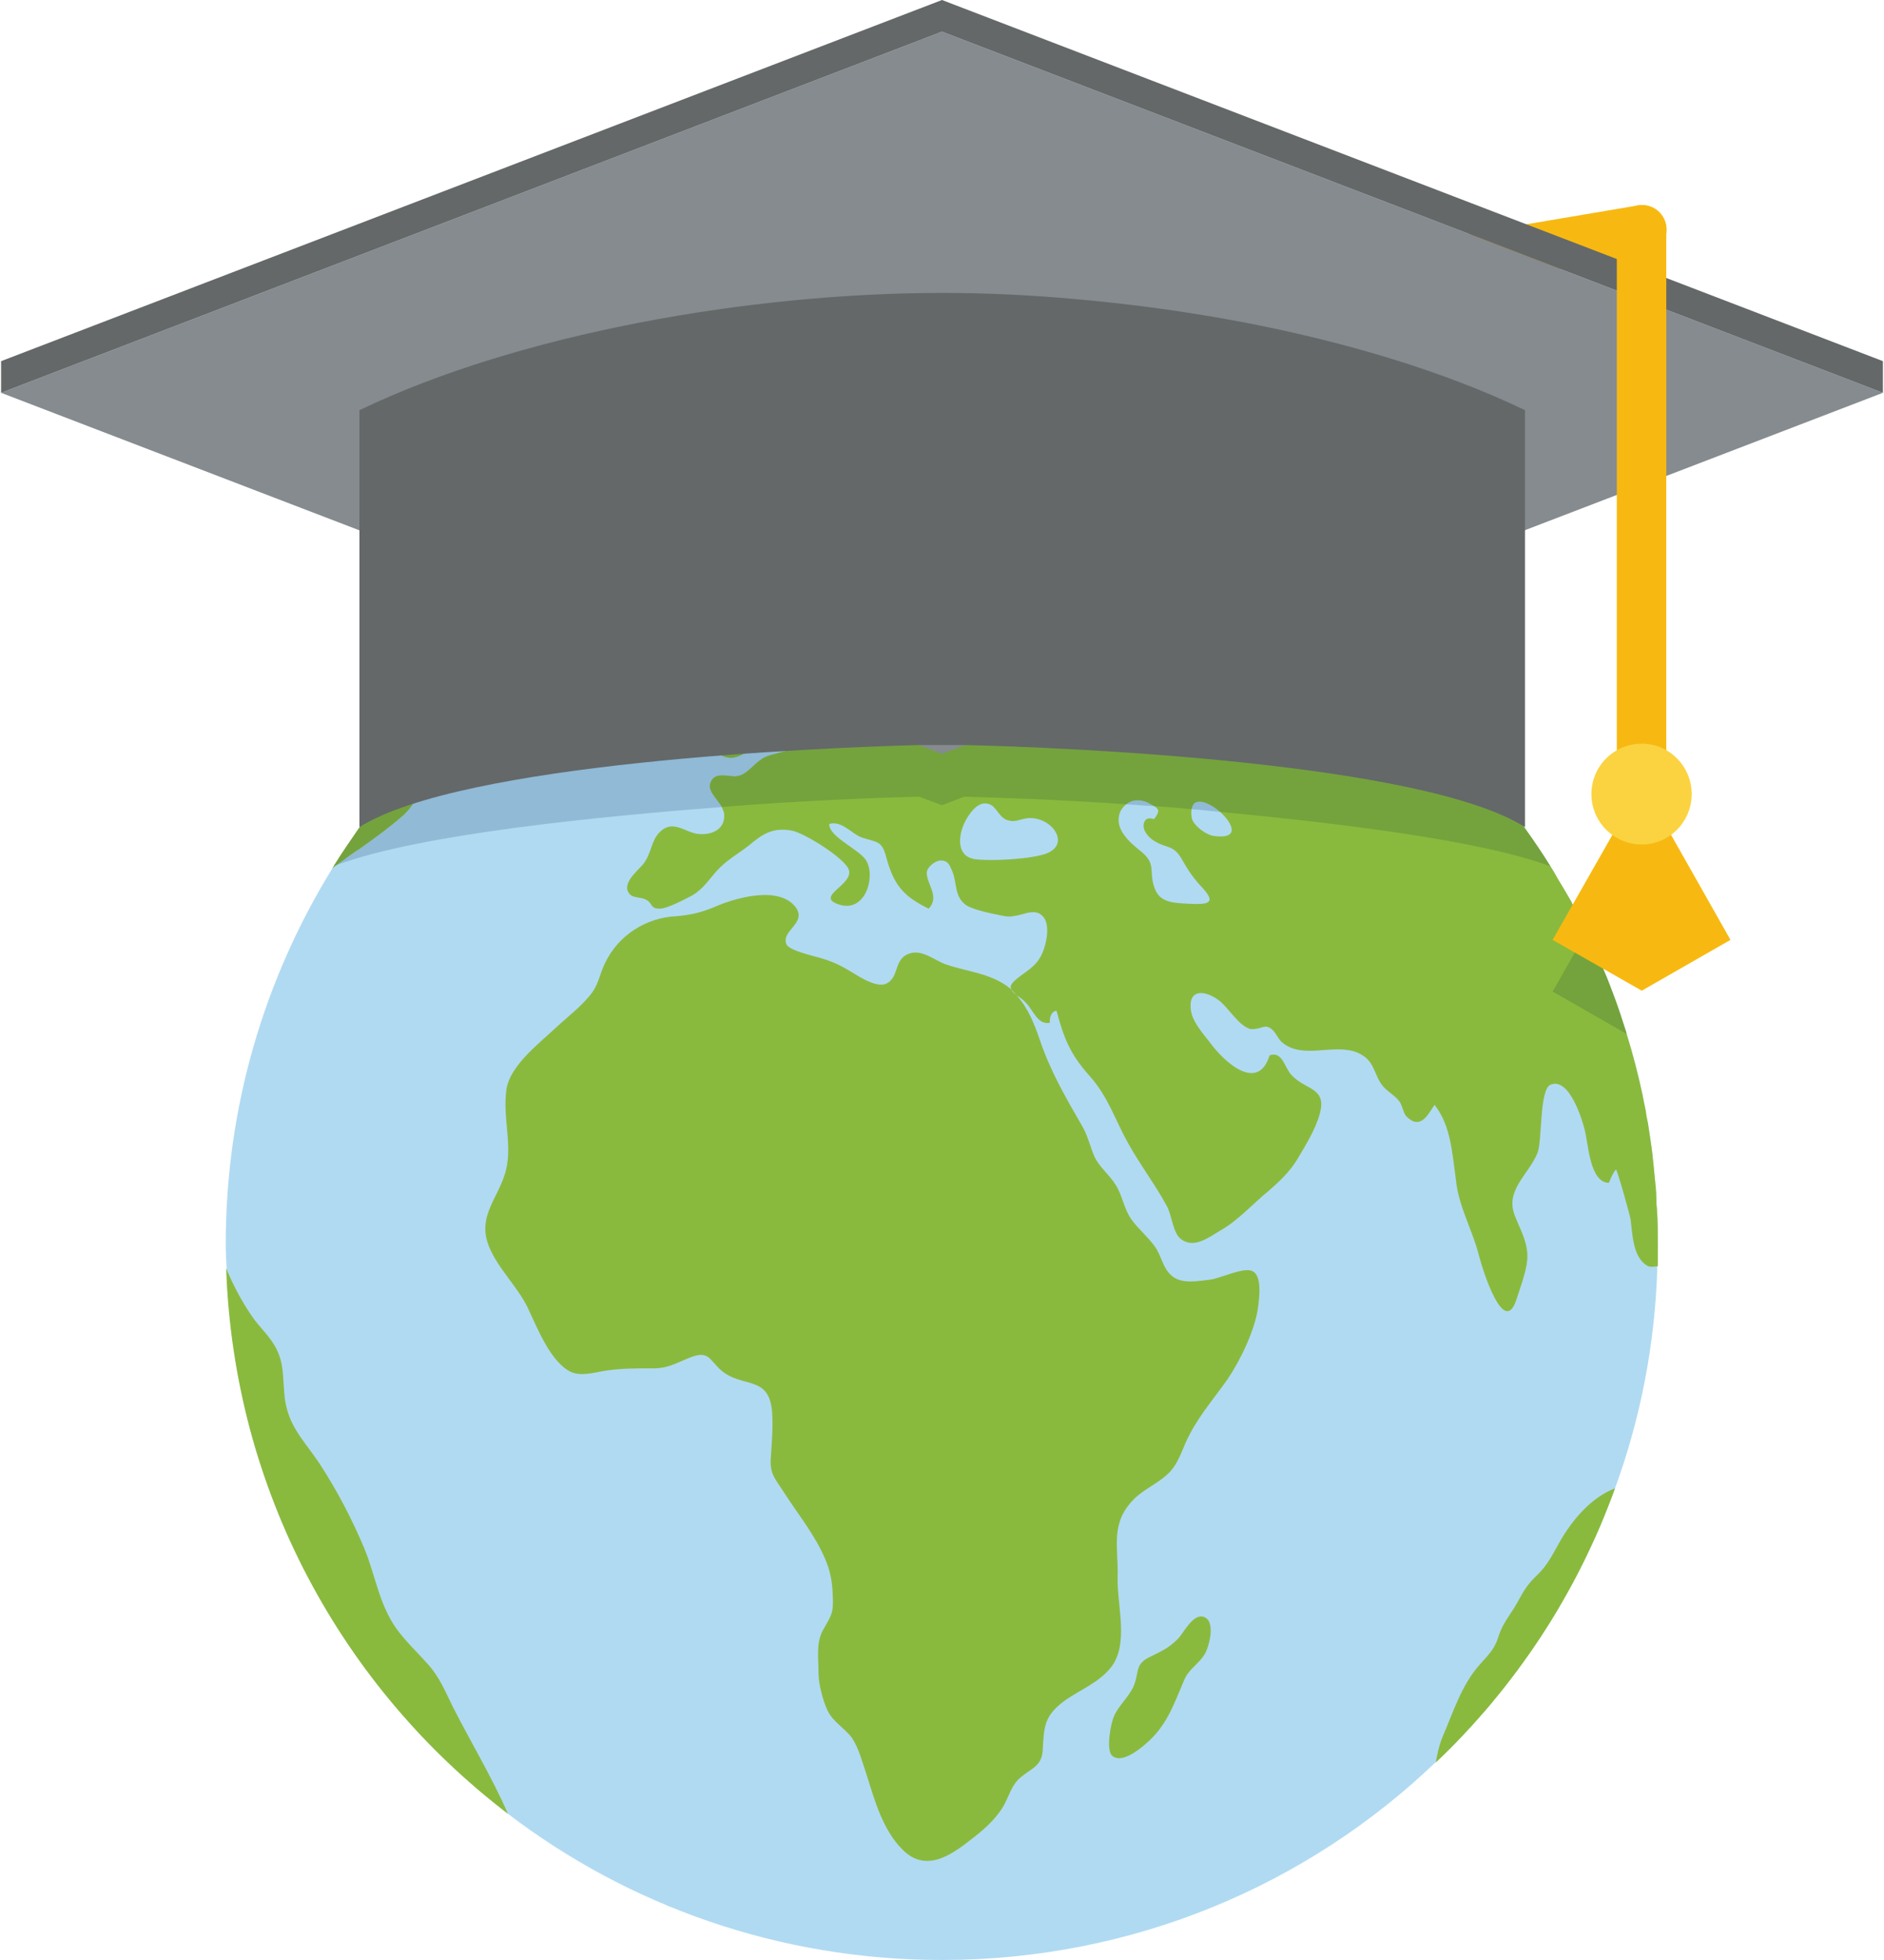
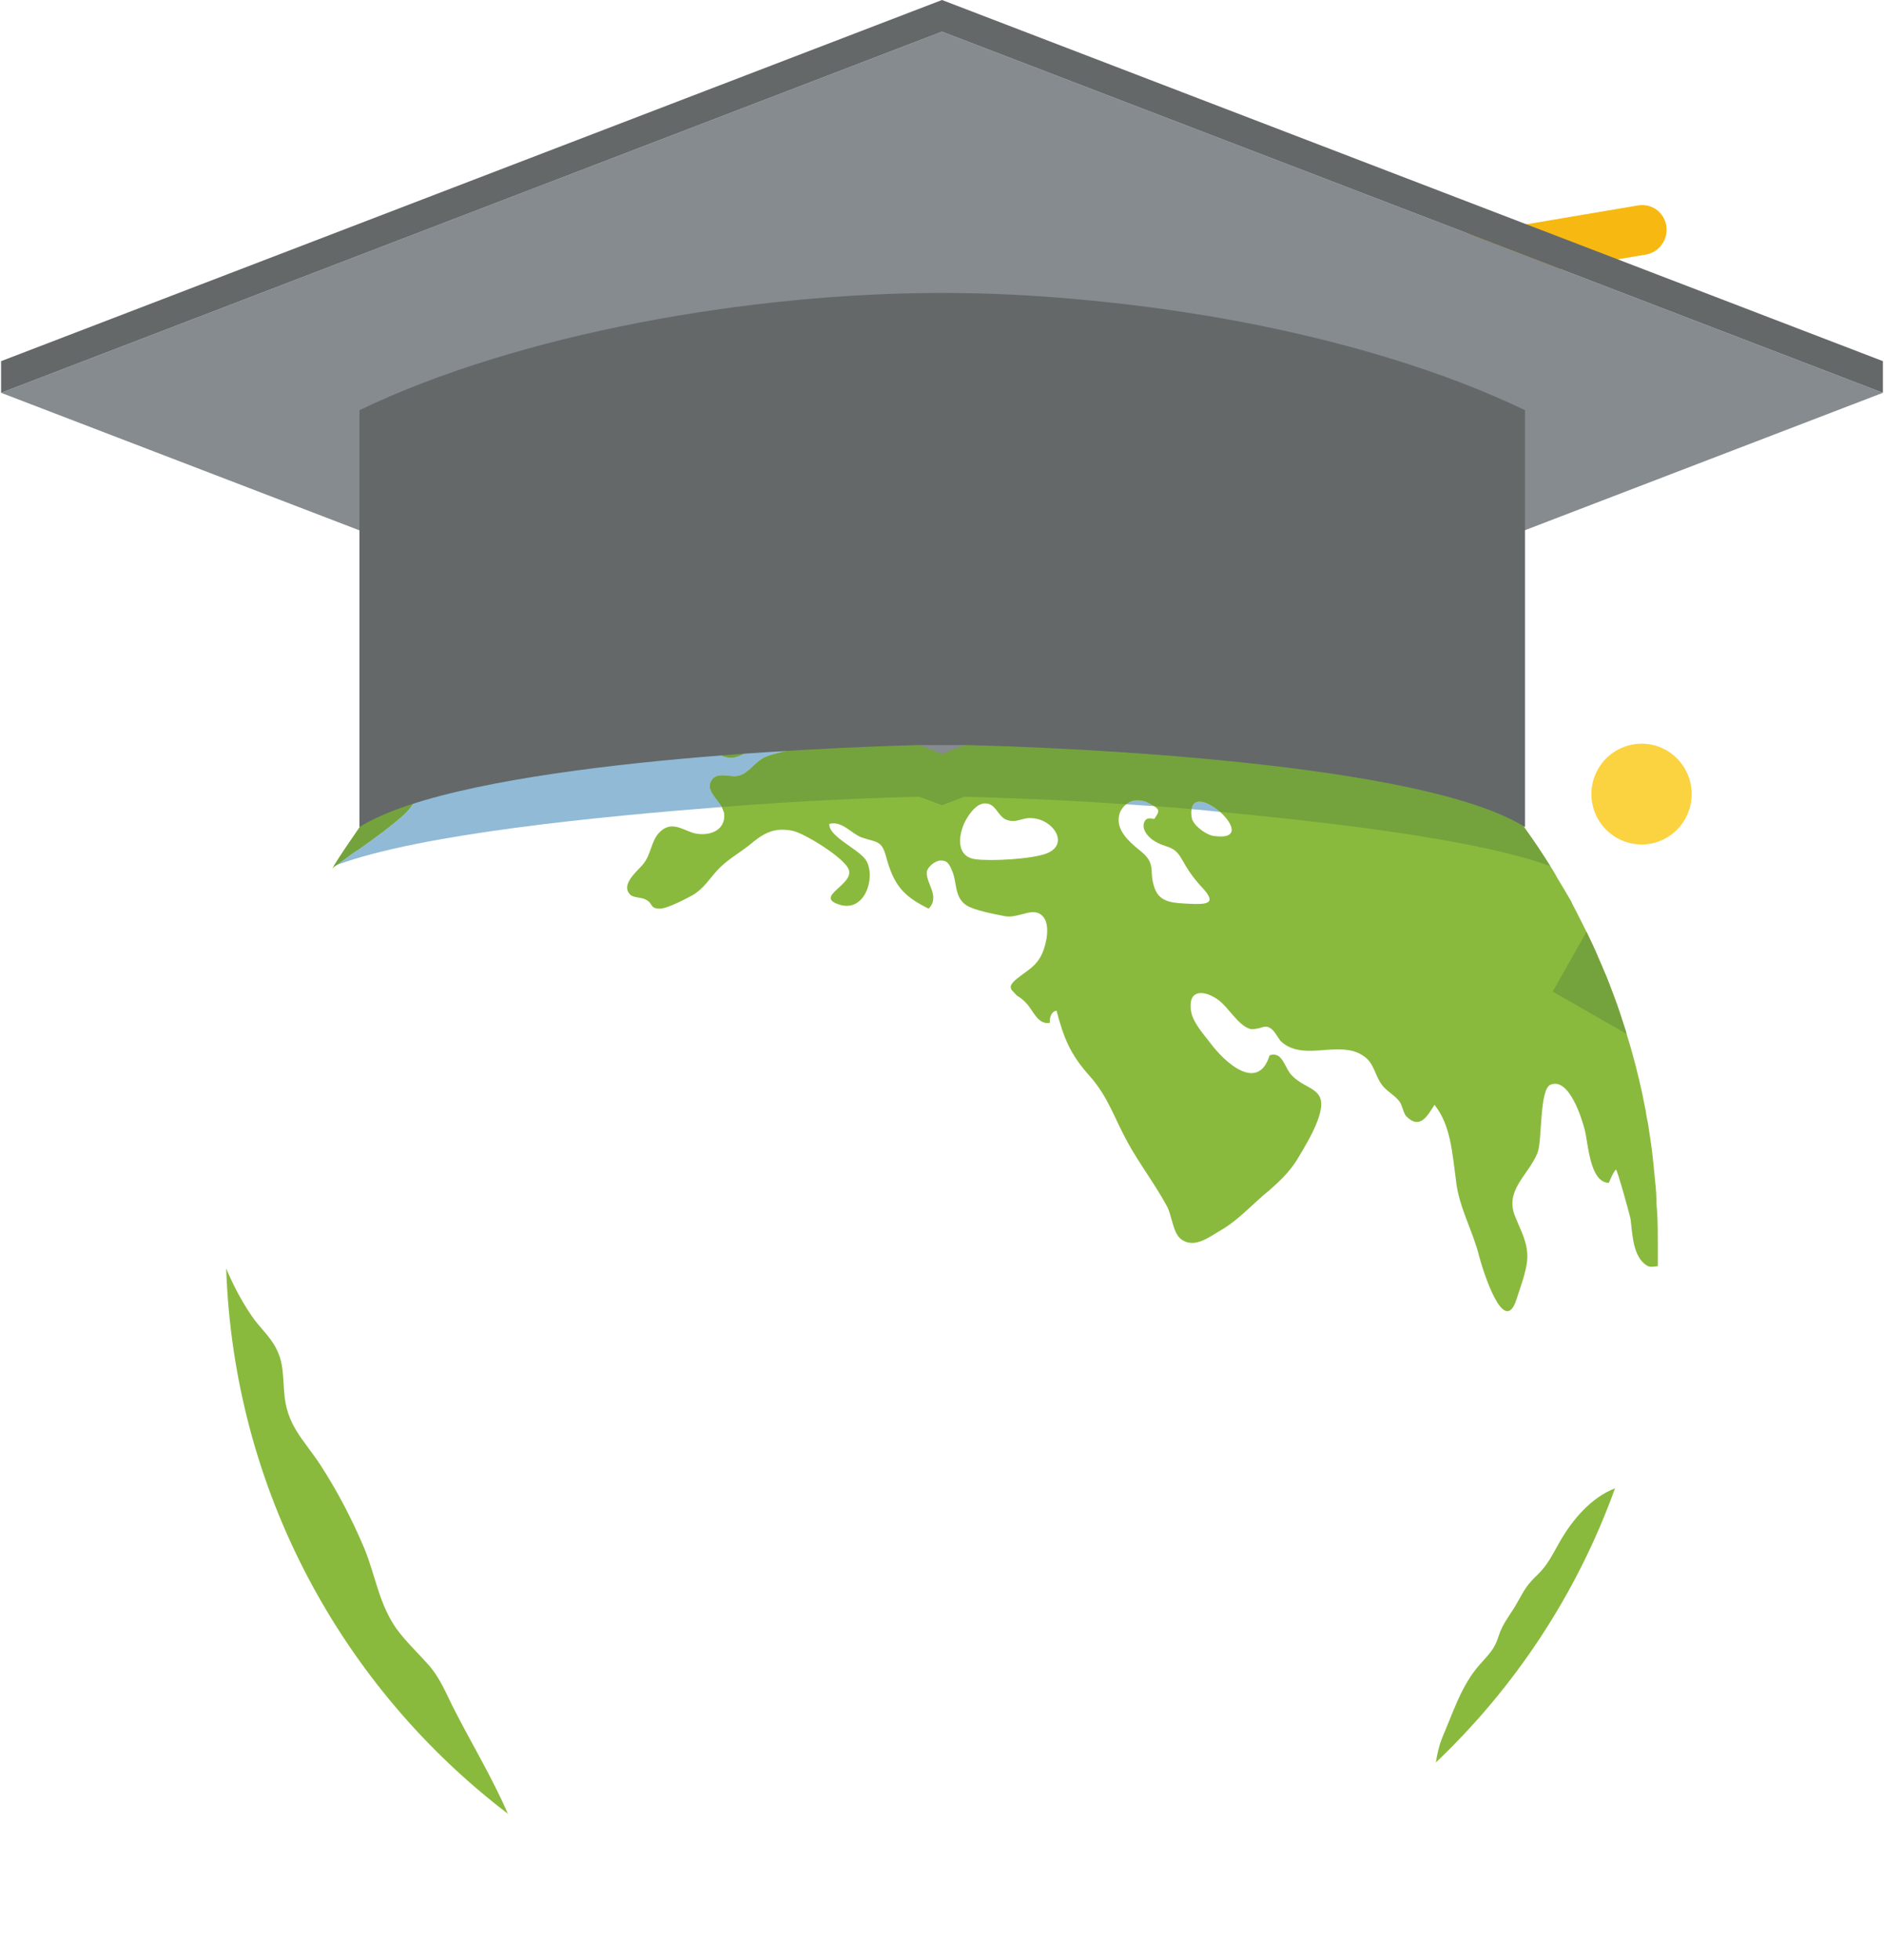
<svg xmlns="http://www.w3.org/2000/svg" xml:space="preserve" width="300px" height="312px" version="1.1" style="shape-rendering:geometricPrecision; text-rendering:geometricPrecision; image-rendering:optimizeQuality; fill-rule:evenodd; clip-rule:evenodd" viewBox="0 0 42.22 43.96">
  <defs>
    <style type="text/css">
   
    .fil7 {fill:#FBD340;fill-rule:nonzero}
    .fil4 {fill:#F7B911;fill-rule:nonzero}
    .fil0 {fill:#B0DAF2;fill-rule:nonzero}
    .fil5 {fill:#858B8E;fill-rule:nonzero}
    .fil2 {fill:#90BAD6;fill-rule:nonzero}
    .fil1 {fill:#8ABA3D;fill-rule:nonzero}
    .fil6 {fill:#646869;fill-rule:nonzero}
    .fil3 {fill:#74A33D;fill-rule:nonzero}
   
  </style>
  </defs>
  <g id="Layer_x0020_1">
-     <path class="fil0" d="M37.17 27.9c0,0.16 0,0.33 -0.01,0.5 -0.05,1.75 -0.38,3.42 -0.95,4.98 -0.05,0.15 -0.11,0.3 -0.17,0.44 -0.11,0.29 -0.23,0.58 -0.37,0.86 -0.19,0.42 -0.41,0.84 -0.64,1.23 -0.12,0.23 -0.26,0.45 -0.4,0.66 -0.16,0.26 -0.33,0.5 -0.51,0.74 -0.15,0.22 -0.32,0.43 -0.48,0.64 -0.07,0.08 -0.14,0.17 -0.21,0.26 -0.08,0.1 -0.16,0.19 -0.25,0.28 -0.06,0.08 -0.13,0.15 -0.2,0.23 -0.15,0.16 -0.3,0.33 -0.46,0.49 -0.07,0.07 -0.16,0.15 -0.23,0.22l-0.1 0.09c-2.88,2.76 -6.79,4.44 -11.08,4.44 -3.66,0 -7.04,-1.22 -9.74,-3.28 -0.16,-0.13 -0.33,-0.26 -0.49,-0.4l-0.09 -0.07c-0.06,-0.05 -0.12,-0.1 -0.19,-0.16l-0.01 -0.02c-0.16,-0.13 -0.32,-0.27 -0.47,-0.42 -0.2,-0.18 -0.39,-0.37 -0.59,-0.58 -0.07,-0.07 -0.13,-0.13 -0.2,-0.21 -0.56,-0.61 -1.08,-1.25 -1.54,-1.94 -0.16,-0.24 -0.32,-0.49 -0.47,-0.74 -0.14,-0.24 -0.28,-0.48 -0.41,-0.73 -0.1,-0.18 -0.2,-0.36 -0.28,-0.55 -0.11,-0.22 -0.22,-0.45 -0.31,-0.68l-0.02 -0.03c-0.09,-0.24 -0.19,-0.49 -0.28,-0.73 -0.11,-0.3 -0.21,-0.6 -0.31,-0.92 -0.05,-0.19 -0.11,-0.37 -0.15,-0.55 -0.08,-0.31 -0.15,-0.63 -0.21,-0.95 -0.03,-0.14 -0.06,-0.28 -0.08,-0.42 -0.03,-0.2 -0.06,-0.41 -0.09,-0.62 -0.01,-0.09 -0.02,-0.18 -0.03,-0.27 -0.02,-0.18 -0.04,-0.36 -0.05,-0.54 -0.02,-0.15 -0.03,-0.3 -0.03,-0.46 -0.01,-0.06 -0.01,-0.13 -0.01,-0.2l0 -0.03c-0.01,-0.18 -0.02,-0.37 -0.02,-0.56 0,-3.09 0.88,-5.97 2.39,-8.42l0.03 -0.05c0.18,-0.29 0.38,-0.58 0.58,-0.87l0 0c0.21,-0.3 0.44,-0.6 0.67,-0.88 0.17,-0.2 0.33,-0.39 0.51,-0.58 0.16,-0.18 0.33,-0.36 0.49,-0.52l0.13 -0.13c0.15,-0.15 0.31,-0.3 0.47,-0.44 0.18,-0.17 0.38,-0.34 0.58,-0.5 0.18,-0.15 0.36,-0.29 0.54,-0.44 0.23,-0.17 0.47,-0.34 0.71,-0.5 0.17,-0.12 0.34,-0.23 0.51,-0.33 0.08,-0.05 0.17,-0.1 0.25,-0.15 0.25,-0.15 0.51,-0.3 0.78,-0.43 0.06,-0.04 0.13,-0.07 0.2,-0.1l0 -0.01c2.17,-1.1 4.62,-1.71 7.23,-1.71 2.7,0 5.25,0.67 7.49,1.85 0.16,0.09 0.32,0.17 0.47,0.26 0.32,0.18 0.62,0.37 0.92,0.57 0.15,0.1 0.3,0.19 0.44,0.3 0.15,0.11 0.29,0.21 0.44,0.32 0.37,0.29 0.73,0.58 1.07,0.9 0.12,0.11 0.24,0.22 0.37,0.35 0.05,0.05 0.11,0.1 0.16,0.16l0.14 0.15c0.14,0.13 0.27,0.26 0.39,0.4 0.15,0.16 0.3,0.34 0.44,0.51 0.17,0.2 0.32,0.39 0.47,0.59 0.07,0.09 0.14,0.18 0.21,0.27l0.07 0.11 0 0c0.2,0.28 0.39,0.56 0.57,0.85l0 0c0.06,0.09 0.11,0.18 0.16,0.27 0.11,0.18 0.21,0.35 0.32,0.54l0 0.01c0.11,0.21 0.22,0.43 0.33,0.65 0.09,0.19 0.19,0.39 0.27,0.59 0.04,0.09 0.08,0.18 0.12,0.28 0.09,0.2 0.16,0.4 0.24,0.61 0.09,0.24 0.17,0.49 0.25,0.74l0.02 0.07c0.14,0.45 0.26,0.91 0.36,1.38 0.02,0.12 0.05,0.24 0.07,0.35 0.01,0.09 0.03,0.19 0.05,0.28 0.02,0.14 0.04,0.27 0.06,0.4 0.03,0.19 0.05,0.39 0.07,0.59 0.01,0.1 0.02,0.2 0.03,0.31 0.02,0.17 0.03,0.34 0.03,0.51l0.01 0.11c0.02,0.26 0.02,0.52 0.02,0.78z" />
    <path class="fil1" d="M27.21 18.75c-0.17,-0.02 -0.49,-0.25 -0.5,-0.43 -0.01,-0.07 -0.01,-0.12 0,-0.17 0.04,-0.3 0.39,-0.16 0.64,0.06 0.29,0.26 0.45,0.62 -0.14,0.54zm-0.56 1.52c-0.32,-0.02 -0.65,-0.01 -0.77,-0.35 -0.14,-0.39 0.05,-0.53 -0.3,-0.82 -0.26,-0.21 -0.61,-0.5 -0.48,-0.87 0.03,-0.08 0.09,-0.15 0.14,-0.19 0.14,-0.12 0.34,-0.12 0.52,-0.02l0.11 0.06c0.14,0.09 0.1,0.14 0.01,0.28 -0.01,0.01 -0.03,0.01 -0.06,0 -0.05,-0.01 -0.11,-0.01 -0.15,0.04 -0.11,0.16 0.04,0.35 0.17,0.44 0.29,0.2 0.46,0.09 0.65,0.43 0.14,0.25 0.27,0.44 0.47,0.65 0.32,0.35 0.1,0.37 -0.31,0.35zm-3.19 -1.13c-0.33,0.13 -1.26,0.18 -1.61,0.13 -0.47,-0.07 -0.36,-0.63 -0.18,-0.92 0.08,-0.13 0.22,-0.32 0.39,-0.33 0.26,-0.01 0.28,0.26 0.48,0.36 0.14,0.06 0.24,0.03 0.35,0 0.08,-0.02 0.15,-0.04 0.24,-0.03 0.49,0.03 0.84,0.59 0.33,0.79zm13.69 7.98l-0.01 -0.11c0,-0.17 -0.01,-0.34 -0.03,-0.51 -0.01,-0.11 -0.02,-0.21 -0.03,-0.31 -0.02,-0.2 -0.04,-0.4 -0.07,-0.59 -0.02,-0.13 -0.04,-0.26 -0.06,-0.4 -0.02,-0.09 -0.04,-0.19 -0.05,-0.28 -0.02,-0.11 -0.05,-0.23 -0.07,-0.35 -0.1,-0.47 -0.22,-0.93 -0.36,-1.38l-0.02 -0.07c-0.08,-0.25 -0.16,-0.5 -0.25,-0.74 -0.08,-0.21 -0.15,-0.41 -0.24,-0.61 -0.04,-0.1 -0.08,-0.19 -0.12,-0.28 -0.08,-0.2 -0.18,-0.4 -0.27,-0.59 -0.11,-0.22 -0.22,-0.44 -0.33,-0.65l0 -0.01c-0.11,-0.19 -0.21,-0.36 -0.32,-0.54 -0.05,-0.09 -0.1,-0.18 -0.16,-0.27l0 0c-0.18,-0.29 -0.37,-0.57 -0.57,-0.85l0 0 -0.07 -0.11c-0.07,-0.09 -0.14,-0.18 -0.21,-0.27 -0.15,-0.2 -0.3,-0.39 -0.47,-0.59 -0.14,-0.17 -0.29,-0.35 -0.44,-0.51 -0.12,-0.14 -0.25,-0.27 -0.39,-0.4l-0.14 -0.15c-0.05,-0.06 -0.11,-0.11 -0.16,-0.16 -0.13,-0.13 -0.25,-0.24 -0.37,-0.35 -0.34,-0.32 -0.7,-0.61 -1.07,-0.9 -0.15,-0.11 -0.29,-0.21 -0.44,-0.32 -0.14,-0.11 -0.29,-0.2 -0.44,-0.3 -0.3,-0.2 -0.6,-0.39 -0.92,-0.57 -0.15,-0.09 -0.31,-0.17 -0.47,-0.26 -0.09,0.01 -0.18,0.01 -0.27,0.01 -0.11,0 -0.22,0 -0.32,0.01 -0.43,0.07 -0.77,0.14 -1.2,0.09 -0.47,-0.07 -0.86,-0.09 -1.31,0.08 -0.33,0.13 -0.56,0.4 -0.88,0.53 -0.27,0.1 -0.72,0.13 -1.01,0.14 -0.31,0.02 -0.52,0.08 -0.8,0.21 -0.25,0.1 -0.46,0.32 -0.75,0.27 0.14,-0.44 -0.08,-0.53 -0.49,-0.56 -0.33,-0.02 -0.71,-0.04 -1.04,0 -0.64,0.08 -1.07,0.32 -1.67,0.57 -0.22,0.1 -0.49,0.17 -0.73,0.27 -0.4,0.17 -0.3,0.43 0.1,0.47 0.06,0.01 0.15,-0.01 0.23,-0.02 0.1,-0.01 0.2,-0.03 0.28,-0.01 0.26,0.07 0.07,0.16 0.2,0.31 0.18,0.2 0.62,0.14 0.75,-0.12 0.13,-0.28 -0.25,-0.65 0.28,-0.79 0.59,-0.15 0.11,0.28 0.25,0.51 0.35,0.03 0.75,-0.02 0.31,0.29 -0.11,0.08 -0.26,0.13 -0.35,0.2 -0.14,0.1 -0.15,0.15 -0.25,0.27 -0.18,0.21 -0.52,0.31 -0.83,0.25 -0.32,-0.07 -0.32,-0.43 -0.72,-0.35 -0.08,0.48 -0.88,0.5 -1.24,0.66 -0.2,0.09 -0.37,0.35 -0.56,0.41 -0.07,0.03 -0.17,0.02 -0.26,0.01 -0.16,-0.02 -0.33,-0.03 -0.4,0.14 -0.09,0.19 0.15,0.38 0.25,0.56l0.05 0.13c0.05,0.36 -0.27,0.52 -0.61,0.47 -0.27,-0.04 -0.55,-0.33 -0.84,-0.03 -0.19,0.19 -0.18,0.5 -0.38,0.73 -0.13,0.15 -0.49,0.44 -0.28,0.66 0.07,0.08 0.26,0.06 0.36,0.12 0.16,0.08 0.08,0.2 0.31,0.2 0.17,0 0.6,-0.23 0.73,-0.3 0.24,-0.14 0.37,-0.35 0.54,-0.54 0.21,-0.24 0.49,-0.39 0.73,-0.58 0.3,-0.25 0.53,-0.41 0.96,-0.33 0.26,0.04 1.2,0.62 1.28,0.88 0.11,0.34 -0.79,0.6 -0.21,0.78 0.57,0.18 0.81,-0.6 0.61,-0.97 -0.13,-0.26 -0.85,-0.54 -0.84,-0.84 0.28,-0.08 0.49,0.21 0.72,0.3 0.35,0.12 0.46,0.06 0.56,0.45 0.17,0.62 0.38,0.87 0.95,1.15 0.27,-0.28 -0.07,-0.57 -0.04,-0.83 0.02,-0.11 0.19,-0.25 0.31,-0.25 0.15,0 0.19,0.07 0.26,0.24 0.11,0.25 0.04,0.57 0.31,0.76 0.18,0.12 0.67,0.21 0.88,0.25 0.12,0.02 0.24,-0.01 0.36,-0.04 0.18,-0.05 0.35,-0.1 0.48,0.04 0.18,0.18 0.08,0.63 -0.01,0.83 -0.14,0.31 -0.34,0.38 -0.58,0.58 -0.13,0.11 -0.15,0.17 -0.11,0.24l0 0 0.12 0.13 0 0c0.07,0.04 0.15,0.1 0.22,0.18 0.15,0.16 0.25,0.48 0.52,0.43 -0.01,-0.13 0.04,-0.26 0.15,-0.27 0.16,0.6 0.3,0.97 0.74,1.46 0.42,0.47 0.56,0.96 0.86,1.5 0.27,0.49 0.61,0.93 0.88,1.43 0.11,0.21 0.13,0.59 0.31,0.73 0.3,0.23 0.64,-0.05 0.9,-0.2 0.4,-0.23 0.72,-0.6 1.08,-0.89 0.24,-0.21 0.45,-0.41 0.62,-0.68 0.18,-0.3 0.42,-0.69 0.51,-1.02 0.18,-0.62 -0.31,-0.54 -0.63,-0.89 -0.16,-0.17 -0.2,-0.54 -0.49,-0.44 -0.26,0.84 -1.01,0.16 -1.34,-0.29 -0.17,-0.22 -0.41,-0.48 -0.43,-0.76 -0.04,-0.45 0.33,-0.4 0.61,-0.2 0.24,0.17 0.45,0.58 0.73,0.66 0.08,0.01 0.14,-0.01 0.2,-0.02 0.06,-0.02 0.12,-0.04 0.18,-0.03 0.17,0.05 0.22,0.25 0.32,0.34 0.26,0.23 0.61,0.21 0.96,0.18 0.3,-0.02 0.6,-0.04 0.84,0.11 0.3,0.17 0.28,0.49 0.49,0.72 0.1,0.11 0.26,0.2 0.35,0.32 0.07,0.09 0.09,0.27 0.16,0.34 0.31,0.31 0.48,-0.03 0.63,-0.26 0.37,0.46 0.4,1.11 0.48,1.68 0.06,0.61 0.38,1.14 0.52,1.71 0.08,0.31 0.56,1.85 0.84,0.97 0.08,-0.25 0.22,-0.62 0.24,-0.88 0.03,-0.38 -0.15,-0.66 -0.28,-1 -0.22,-0.57 0.31,-0.91 0.51,-1.4 0.11,-0.27 0.04,-1.42 0.29,-1.53 0.42,-0.18 0.71,0.77 0.77,1.01 0.08,0.3 0.11,1.18 0.54,1.19 0.05,-0.11 0.09,-0.22 0.16,-0.3 0.03,0 0.31,1.01 0.33,1.12 0.04,0.32 0.05,0.84 0.36,1.03 0.07,0.05 0.15,0.03 0.24,0.02l0.01 0c0,-0.17 0,-0.34 0,-0.5 0,-0.26 0,-0.52 -0.02,-0.78z" />
-     <path class="fil1" d="M28.2 29.33c-0.07,0.5 -0.39,1.17 -0.68,1.6 -0.36,0.51 -0.7,0.88 -0.95,1.44 -0.12,0.28 -0.2,0.53 -0.44,0.73 -0.23,0.2 -0.52,0.32 -0.73,0.54 -0.52,0.54 -0.33,1.06 -0.35,1.73 -0.02,0.62 0.27,1.52 -0.16,2.04 -0.27,0.33 -0.66,0.48 -1.01,0.72 -0.48,0.35 -0.48,0.58 -0.51,1.12 -0.02,0.35 -0.23,0.4 -0.48,0.6 -0.24,0.19 -0.27,0.46 -0.44,0.72 -0.15,0.23 -0.36,0.43 -0.59,0.61 -0.47,0.37 -1.08,0.87 -1.64,0.3 -0.44,-0.44 -0.62,-1.1 -0.8,-1.67 -0.09,-0.26 -0.17,-0.59 -0.33,-0.83 -0.17,-0.23 -0.42,-0.35 -0.55,-0.62 -0.1,-0.21 -0.2,-0.59 -0.2,-0.83 0,-0.33 -0.06,-0.68 0.1,-0.97 0.18,-0.32 0.24,-0.37 0.22,-0.76 -0.01,-0.31 -0.05,-0.55 -0.17,-0.83 -0.23,-0.55 -0.63,-1.03 -0.96,-1.55 -0.17,-0.26 -0.29,-0.38 -0.26,-0.73 0.02,-0.32 0.05,-0.66 0.03,-1 -0.06,-0.87 -0.67,-0.54 -1.15,-0.96 -0.27,-0.24 -0.27,-0.45 -0.7,-0.28 -0.33,0.13 -0.49,0.25 -0.87,0.24 -0.34,0 -0.67,0 -1,0.05 -0.28,0.04 -0.61,0.16 -0.87,-0.01 -0.42,-0.27 -0.69,-0.97 -0.89,-1.39 -0.24,-0.5 -0.68,-0.89 -0.88,-1.4 -0.25,-0.64 0.18,-1.03 0.36,-1.6 0.2,-0.61 -0.06,-1.27 0.04,-1.92 0.09,-0.54 0.76,-1.04 1.15,-1.41 0.23,-0.21 0.5,-0.42 0.7,-0.66 0.22,-0.25 0.22,-0.46 0.36,-0.75 0.3,-0.63 0.93,-1.02 1.59,-1.05 0.34,-0.03 0.56,-0.08 0.87,-0.21 0.43,-0.19 1.43,-0.49 1.81,0 0.28,0.36 -0.33,0.53 -0.2,0.84 0.07,0.15 0.66,0.27 0.81,0.32 0.29,0.09 0.45,0.18 0.7,0.33 0.19,0.12 0.56,0.34 0.75,0.22 0.24,-0.13 0.17,-0.45 0.39,-0.61 0.32,-0.21 0.62,0.07 0.9,0.18 0.5,0.18 1.05,0.2 1.48,0.56l0.02 0.02 0 0 0 0c0.02,0.05 0.06,0.08 0.12,0.12l0 0.01c0.25,0.28 0.39,0.63 0.51,0.98 0.24,0.71 0.57,1.28 0.94,1.92 0.14,0.23 0.19,0.48 0.29,0.71 0.11,0.24 0.34,0.41 0.48,0.64 0.15,0.24 0.18,0.53 0.35,0.77 0.15,0.21 0.36,0.38 0.52,0.6 0.15,0.2 0.18,0.49 0.38,0.66 0.23,0.2 0.59,0.12 0.87,0.09 0.22,-0.03 0.72,-0.27 0.92,-0.2 0.25,0.08 0.18,0.59 0.15,0.83z" />
-     <path class="fil1" d="M27.01 37.09c-0.14,0.24 -0.36,0.33 -0.47,0.6 -0.24,0.56 -0.39,1.03 -0.88,1.44 -0.14,0.12 -0.53,0.43 -0.73,0.25 -0.15,-0.13 -0.03,-0.74 0.04,-0.89 0.1,-0.23 0.32,-0.42 0.43,-0.65 0.14,-0.31 0.03,-0.5 0.34,-0.66 0.27,-0.14 0.43,-0.19 0.66,-0.42 0.13,-0.13 0.33,-0.56 0.57,-0.5 0.29,0.08 0.14,0.65 0.04,0.83z" />
+     <path class="fil1" d="M27.01 37.09z" />
    <path class="fil1" d="M17.17 15.53c-0.02,0.21 -0.13,0.41 -0.15,0.62 -0.04,0.28 0.04,0.41 -0.15,0.61 -0.13,0.13 -0.39,0.27 -0.57,0.23 -0.36,-0.07 -0.05,-0.18 -0.05,-0.44 -0.19,0.04 -0.47,0.55 -0.71,0.4 -0.18,-0.11 0.06,-0.48 0.21,-0.59 0.19,-0.15 0.45,-0.07 0.63,-0.21 0.28,-0.22 0.3,-0.75 0.79,-0.62z" />
    <path class="fil1" d="M36.21 33.38c-0.85,2.36 -2.24,4.46 -4.02,6.15 0.03,-0.19 0.07,-0.37 0.14,-0.55 0.24,-0.55 0.43,-1.18 0.84,-1.64 0.21,-0.24 0.34,-0.35 0.43,-0.65 0.1,-0.31 0.28,-0.49 0.43,-0.77 0.15,-0.27 0.21,-0.38 0.44,-0.6 0.23,-0.22 0.34,-0.46 0.5,-0.74 0.28,-0.49 0.7,-0.99 1.24,-1.2z" />
    <path class="fil1" d="M11.37 40.68c-3.71,-2.83 -6.15,-7.24 -6.32,-12.23 0.16,0.38 0.35,0.74 0.57,1.06 0.18,0.27 0.41,0.45 0.56,0.75 0.16,0.32 0.14,0.6 0.17,0.95 0.05,0.75 0.41,1.04 0.81,1.64 0.4,0.62 0.71,1.22 0.99,1.88 0.25,0.61 0.33,1.25 0.72,1.8 0.22,0.3 0.47,0.53 0.71,0.8 0.26,0.29 0.39,0.62 0.56,0.96 0.4,0.79 0.88,1.58 1.23,2.39z" />
    <path class="fil1" d="M17.25 13.68l-0.06 0.12c-0.08,0.2 -0.63,0.4 -0.81,0.48 -0.3,0.12 -0.62,0.11 -0.92,0.15 -0.65,0.08 -1.37,0.42 -1.93,0.75 -0.18,0.11 -0.6,0.59 -0.66,0.22 -0.04,-0.26 0.41,-0.49 0.59,-0.62 0.29,-0.21 0.62,-0.37 0.89,-0.61 0.31,-0.26 0.12,-0.67 0.55,-0.78 0.18,-0.04 0.47,-0.01 0.63,0.05 0.02,0.08 0.07,0.11 0.09,0.19 0.18,0.01 0.39,-0.01 0.59,-0.03 0.37,-0.04 0.75,-0.08 1.04,0.08z" />
    <path class="fil1" d="M13.88 13.55l0 0.01c-0.13,0.21 -0.26,0.4 -0.43,0.59 -0.31,0.36 -0.74,0.49 -1.09,0.81 -0.4,0.36 -0.59,0.74 -0.79,1.22 -0.16,0.41 -0.52,0.93 -0.98,1 0.04,-0.2 0.33,-0.44 -0.05,-0.47 -0.18,-0.01 -0.44,0.24 -0.59,0.35 -0.47,0.32 -0.52,0.85 -0.92,1.22 -0.32,0.28 -0.65,0.52 -0.99,0.76 -0.13,0.08 -0.25,0.17 -0.37,0.26l-0.14 0.1 -0.1 0.08 0.03 -0.05c0.18,-0.29 0.38,-0.58 0.58,-0.87l0 0c0.21,-0.3 0.44,-0.6 0.67,-0.88 0.17,-0.2 0.33,-0.39 0.51,-0.58 0.16,-0.18 0.33,-0.36 0.49,-0.52l0.13 -0.13c0.15,-0.15 0.31,-0.3 0.47,-0.44 0.18,-0.17 0.38,-0.34 0.58,-0.5 0.18,-0.15 0.36,-0.29 0.54,-0.44 0.23,-0.17 0.47,-0.34 0.71,-0.5 0.17,-0.12 0.34,-0.23 0.51,-0.33 0.08,-0.05 0.17,-0.1 0.25,-0.15 0.25,-0.15 0.51,-0.3 0.78,-0.43 0.06,-0.04 0.13,-0.07 0.2,-0.11z" />
    <path class="fil2" d="M7.53 19.4l0 0 0.14 -0.1c0.12,-0.09 0.24,-0.18 0.37,-0.26 0.34,-0.24 0.67,-0.48 0.99,-0.76 0.4,-0.37 0.45,-0.9 0.92,-1.22 0.15,-0.11 0.39,-0.35 0.58,-0.35 0,0 0.01,0 0.01,0 0.38,0.03 0.09,0.27 0.05,0.47 0.46,-0.07 0.82,-0.59 0.98,-1 0.2,-0.48 0.39,-0.86 0.79,-1.22 0.35,-0.32 0.78,-0.45 1.09,-0.81 0.17,-0.19 0.3,-0.38 0.43,-0.59l0 -0.01c2.17,-1.1 4.62,-1.71 7.23,-1.71 2.7,0 5.25,0.67 7.49,1.85 -0.06,0.01 -0.11,0.01 -0.17,0.01 -0.03,0 -0.07,0 -0.1,0 -0.03,0 -0.06,0 -0.09,0 -0.08,0 -0.16,0 -0.23,0.01 -0.32,0.06 -0.59,0.1 -0.89,0.1 -0.1,0 -0.2,0 -0.31,-0.01 -0.2,-0.03 -0.38,-0.05 -0.56,-0.05 -0.25,0 -0.49,0.04 -0.75,0.13 -0.33,0.13 -0.56,0.4 -0.88,0.53 -0.27,0.1 -0.72,0.13 -1.01,0.14 -0.31,0.02 -0.52,0.08 -0.8,0.21 -0.22,0.09 -0.41,0.28 -0.66,0.28 -0.03,0 -0.06,-0.01 -0.09,-0.01 0.14,-0.44 -0.08,-0.53 -0.49,-0.56 -0.19,-0.01 -0.41,-0.02 -0.62,-0.02 -0.14,0 -0.28,0.01 -0.42,0.02 -0.64,0.08 -1.07,0.32 -1.67,0.57 -0.22,0.1 -0.49,0.17 -0.73,0.27 -0.4,0.17 -0.3,0.43 0.1,0.47 0.01,0 0.03,0 0.04,0 0.06,0 0.13,-0.01 0.19,-0.02 0.07,-0.01 0.14,-0.02 0.19,-0.02 0.03,0 0.06,0 0.09,0.01 0.26,0.07 0.07,0.16 0.2,0.31 0.07,0.08 0.19,0.12 0.31,0.12 0.17,0 0.36,-0.08 0.44,-0.24 0.13,-0.28 -0.25,-0.65 0.28,-0.79 0.09,-0.02 0.15,-0.03 0.19,-0.03 0.28,0 -0.06,0.34 0.06,0.54 0.35,0.03 0.75,-0.02 0.31,0.29 -0.11,0.08 -0.26,0.13 -0.35,0.2 -0.14,0.1 -0.15,0.15 -0.25,0.27 -0.15,0.17 -0.4,0.27 -0.65,0.27 -0.06,0 -0.12,-0.01 -0.18,-0.02 -0.29,-0.06 -0.32,-0.36 -0.61,-0.36 -0.03,0 -0.07,0 -0.11,0.01 -0.08,0.48 -0.88,0.5 -1.24,0.66 -0.2,0.09 -0.37,0.35 -0.56,0.41 -0.04,0.01 -0.08,0.02 -0.12,0.02 -0.05,0 -0.09,-0.01 -0.14,-0.01 -0.05,-0.01 -0.09,-0.01 -0.14,-0.01 -0.11,0 -0.21,0.03 -0.26,0.15 -0.09,0.19 0.15,0.38 0.25,0.56l0 0c-2.72,0.21 -6.75,0.6 -8.64,1.3l0 0zm8.72 -2.85c0,0.26 -0.31,0.37 0.05,0.44 0.02,0 0.04,0.01 0.06,0.01 0.18,0 0.39,-0.13 0.51,-0.24 0.19,-0.2 0.11,-0.33 0.15,-0.61 0.02,-0.21 0.13,-0.41 0.15,-0.62 -0.05,-0.02 -0.1,-0.02 -0.14,-0.02 -0.36,0 -0.4,0.44 -0.65,0.64 -0.18,0.14 -0.44,0.06 -0.63,0.21 -0.15,0.11 -0.39,0.48 -0.21,0.59 0.03,0.02 0.06,0.03 0.09,0.03 0.22,0 0.45,-0.39 0.62,-0.43zm-1.15 -3.18c-0.07,0 -0.14,0.01 -0.2,0.02 -0.43,0.11 -0.24,0.52 -0.55,0.78 -0.27,0.24 -0.6,0.4 -0.89,0.61 -0.18,0.13 -0.63,0.36 -0.59,0.62 0.02,0.1 0.06,0.14 0.12,0.14 0.15,0 0.41,-0.28 0.54,-0.36 0.56,-0.33 1.28,-0.67 1.93,-0.75 0.3,-0.04 0.62,-0.03 0.92,-0.15 0.18,-0.08 0.73,-0.28 0.81,-0.48l0.06 -0.12c-0.16,-0.09 -0.35,-0.11 -0.56,-0.11 -0.15,0 -0.32,0.01 -0.48,0.03 -0.16,0.01 -0.32,0.03 -0.46,0.03 -0.05,0 -0.09,0 -0.13,0 -0.02,-0.08 -0.07,-0.11 -0.09,-0.19 -0.11,-0.04 -0.28,-0.07 -0.43,-0.07zm12.25 4.84l0 0c-0.22,-0.02 -0.43,-0.05 -0.64,-0.06l0 0c0.02,-0.12 0.08,-0.17 0.18,-0.17 0.13,0 0.31,0.1 0.46,0.23l0 0zm-1.48 -0.13l0 0c-0.22,-0.01 -0.42,-0.03 -0.63,-0.04l0 0c0.08,-0.06 0.16,-0.09 0.26,-0.09 0.08,0 0.18,0.02 0.26,0.07l0.11 0.06 0 0z" />
    <path class="fil3" d="M34.76 19.43c-1.64,-0.61 -5.01,-0.99 -7.41,-1.22l0 0c-0.15,-0.13 -0.33,-0.23 -0.46,-0.23 -0.1,0 -0.16,0.05 -0.18,0.17l0 0c-0.29,-0.03 -0.56,-0.05 -0.84,-0.07l0 0 -0.11 -0.06c-0.08,-0.05 -0.18,-0.07 -0.26,-0.07 -0.1,0 -0.18,0.03 -0.26,0.09l0 0c-1.55,-0.11 -2.89,-0.15 -3.63,-0.17l-0.5 0.19 -0.51 -0.19c-0.87,0.02 -2.55,0.08 -4.43,0.23l0 0c-0.1,-0.18 -0.34,-0.37 -0.25,-0.56 0.05,-0.12 0.15,-0.15 0.26,-0.15 0.05,0 0.09,0 0.14,0.01 0.05,0 0.09,0.01 0.14,0.01 0.04,0 0.08,-0.01 0.12,-0.02 0.19,-0.06 0.36,-0.32 0.56,-0.41 0.36,-0.16 1.16,-0.18 1.24,-0.66 0.04,-0.01 0.08,-0.01 0.11,-0.01 0.29,0 0.32,0.3 0.61,0.36 0.06,0.01 0.12,0.02 0.18,0.02 0.25,0 0.5,-0.1 0.65,-0.27 0.1,-0.12 0.11,-0.17 0.25,-0.27 0.09,-0.07 0.24,-0.12 0.35,-0.2 0.44,-0.31 0.04,-0.26 -0.31,-0.29 -0.12,-0.2 0.22,-0.54 -0.06,-0.54 -0.04,0 -0.1,0.01 -0.19,0.03 -0.53,0.14 -0.15,0.51 -0.28,0.79 -0.08,0.16 -0.27,0.24 -0.44,0.24 -0.12,0 -0.24,-0.04 -0.31,-0.12 -0.13,-0.15 0.06,-0.24 -0.2,-0.31 -0.03,-0.01 -0.06,-0.01 -0.09,-0.01 -0.05,0 -0.12,0.01 -0.19,0.02 -0.06,0.01 -0.13,0.02 -0.19,0.02 -0.01,0 -0.03,0 -0.04,0 -0.4,-0.04 -0.5,-0.3 -0.1,-0.47 0.24,-0.1 0.51,-0.17 0.73,-0.27 0.6,-0.25 1.03,-0.49 1.67,-0.57 0.14,-0.01 0.28,-0.02 0.42,-0.02 0.21,0 0.43,0.01 0.62,0.02 0.41,0.03 0.63,0.12 0.49,0.56 0.03,0 0.06,0.01 0.09,0.01 0.25,0 0.44,-0.19 0.66,-0.28 0.28,-0.13 0.49,-0.19 0.8,-0.21 0.29,-0.01 0.74,-0.04 1.01,-0.14 0.32,-0.13 0.55,-0.4 0.88,-0.53 0.26,-0.09 0.5,-0.13 0.75,-0.13 0.18,0 0.36,0.02 0.56,0.05 0.11,0.01 0.21,0.01 0.31,0.01 0.3,0 0.57,-0.04 0.89,-0.1 0.07,-0.01 0.15,-0.01 0.23,-0.01 0.03,0 0.06,0 0.09,0 0.03,0 0.07,0 0.1,0 0.06,0 0.11,0 0.17,-0.01l0 0c0.16,0.09 0.32,0.17 0.47,0.26 0.32,0.18 0.62,0.37 0.92,0.57 0.15,0.1 0.3,0.19 0.44,0.3 0.15,0.11 0.29,0.21 0.44,0.32 0.37,0.29 0.73,0.58 1.07,0.9 0.12,0.11 0.24,0.22 0.37,0.35 0.05,0.05 0.11,0.1 0.16,0.16l0.14 0.15c0.14,0.13 0.27,0.26 0.39,0.4 0.15,0.16 0.3,0.34 0.44,0.51 0.17,0.2 0.32,0.39 0.47,0.59 0.07,0.09 0.14,0.18 0.21,0.27l0.07 0.11 0 0c0.2,0.28 0.39,0.56 0.57,0.85z" />
    <path class="fil3" d="M16.36 17c-0.02,0 -0.04,-0.01 -0.06,-0.01 -0.36,-0.07 -0.05,-0.18 -0.05,-0.44 -0.17,0.04 -0.4,0.43 -0.62,0.43 -0.03,0 -0.06,-0.01 -0.09,-0.03 -0.18,-0.11 0.06,-0.48 0.21,-0.59 0.19,-0.15 0.45,-0.07 0.63,-0.21 0.25,-0.2 0.29,-0.64 0.65,-0.64 0.04,0 0.09,0 0.14,0.02 -0.02,0.21 -0.13,0.41 -0.15,0.62 -0.04,0.28 0.04,0.41 -0.15,0.61 -0.12,0.11 -0.33,0.24 -0.51,0.24z" />
    <path class="fil3" d="M12.99 15.54c-0.06,0 -0.1,-0.04 -0.12,-0.14 -0.04,-0.26 0.41,-0.49 0.59,-0.62 0.29,-0.21 0.62,-0.37 0.89,-0.61 0.31,-0.26 0.12,-0.67 0.55,-0.78 0.06,-0.01 0.13,-0.02 0.2,-0.02 0.15,0 0.32,0.03 0.43,0.07 0.02,0.08 0.07,0.11 0.09,0.19 0.04,0 0.08,0 0.13,0 0.14,0 0.3,-0.02 0.46,-0.03 0.16,-0.02 0.33,-0.03 0.48,-0.03 0.21,0 0.4,0.02 0.56,0.11l-0.06 0.12c-0.08,0.2 -0.63,0.4 -0.81,0.48 -0.3,0.12 -0.62,0.11 -0.92,0.15 -0.65,0.08 -1.37,0.42 -1.93,0.75 -0.13,0.08 -0.39,0.36 -0.54,0.36z" />
    <path class="fil3" d="M7.46 19.43c0.18,-0.29 0.38,-0.58 0.58,-0.87l0 0c0.21,-0.3 0.44,-0.6 0.67,-0.88 0.17,-0.2 0.33,-0.39 0.51,-0.58 0.16,-0.18 0.33,-0.36 0.49,-0.52l0.13 -0.13c0.15,-0.15 0.31,-0.3 0.47,-0.44 0.18,-0.17 0.38,-0.34 0.58,-0.5 0.18,-0.15 0.36,-0.29 0.54,-0.44 0.23,-0.17 0.47,-0.34 0.71,-0.5 0.17,-0.12 0.34,-0.23 0.51,-0.33 0.08,-0.05 0.17,-0.1 0.25,-0.15 0.25,-0.15 0.51,-0.3 0.78,-0.43 0.06,-0.04 0.13,-0.07 0.2,-0.11l0 0.01c-0.13,0.21 -0.26,0.4 -0.43,0.59 -0.31,0.36 -0.74,0.49 -1.09,0.81 -0.4,0.36 -0.59,0.74 -0.79,1.22 -0.16,0.41 -0.52,0.93 -0.98,1 0.04,-0.2 0.33,-0.44 -0.05,-0.47 0,0 -0.01,0 -0.01,0 -0.19,0 -0.43,0.24 -0.58,0.35 -0.47,0.32 -0.52,0.85 -0.92,1.22 -0.32,0.28 -0.65,0.52 -0.99,0.76 -0.13,0.08 -0.25,0.17 -0.37,0.26l-0.14 0.1 -0.07 0.03z" />
    <path class="fil3" d="M36.47 23.19l-1.66 -0.95 0.76 -1.34c0.09,0.19 0.19,0.39 0.27,0.59 0.04,0.09 0.08,0.18 0.12,0.28 0.09,0.2 0.16,0.4 0.24,0.61 0.09,0.24 0.17,0.49 0.25,0.74l0.02 0.07z" />
    <path class="fil4" d="M21.11 8.37c-0.26,0 -0.5,-0.19 -0.55,-0.47 -0.05,-0.3 0.16,-0.59 0.46,-0.64l15.69 -2.65c0.32,-0.06 0.6,0.15 0.65,0.45 0.05,0.31 -0.16,0.6 -0.46,0.65l-15.69 2.65 -0.1 0.01z" />
    <polygon class="fil5" points="21.11,0.71 0,8.81 21.11,16.91 42.22,8.81 " />
    <polygon class="fil6" points="21.11,0 0,8.1 0,8.81 21.11,0.71 42.22,8.81 42.22,8.1 " />
    <path class="fil6" d="M8.04 9.2l0 9.35c2.29,-1.44 10.25,-1.78 12.56,-1.84l0.02 0c0.22,0 0.39,0 0.5,0 0.1,0 0.27,0 0.49,0 2.28,0.05 10.27,0.39 12.58,1.84l0 -9.35c-1.81,-0.87 -4.02,-1.53 -6.31,-1.97 -1.21,-0.23 -2.43,-0.4 -3.65,-0.51 -1.06,-0.1 -2.11,-0.15 -3.11,-0.15 -4.32,0 -9.5,0.91 -13.08,2.63z" />
-     <path class="fil4" d="M36.81 18.37c-0.31,0 -0.56,-0.25 -0.56,-0.56l0 -12.65c0,-0.31 0.25,-0.56 0.56,-0.56 0.3,0 0.55,0.25 0.55,0.56l0 12.65c0,0.31 -0.25,0.56 -0.55,0.56z" />
-     <polygon class="fil4" points="38.8,21.08 36.81,22.22 34.81,21.08 36.41,18.27 37.21,18.27 " />
    <path class="fil7" d="M37.93 17.81c0,0.62 -0.5,1.13 -1.12,1.13 -0.63,0 -1.13,-0.51 -1.13,-1.13 0,-0.62 0.5,-1.13 1.13,-1.13 0.62,0 1.12,0.51 1.12,1.13z" />
  </g>
</svg>